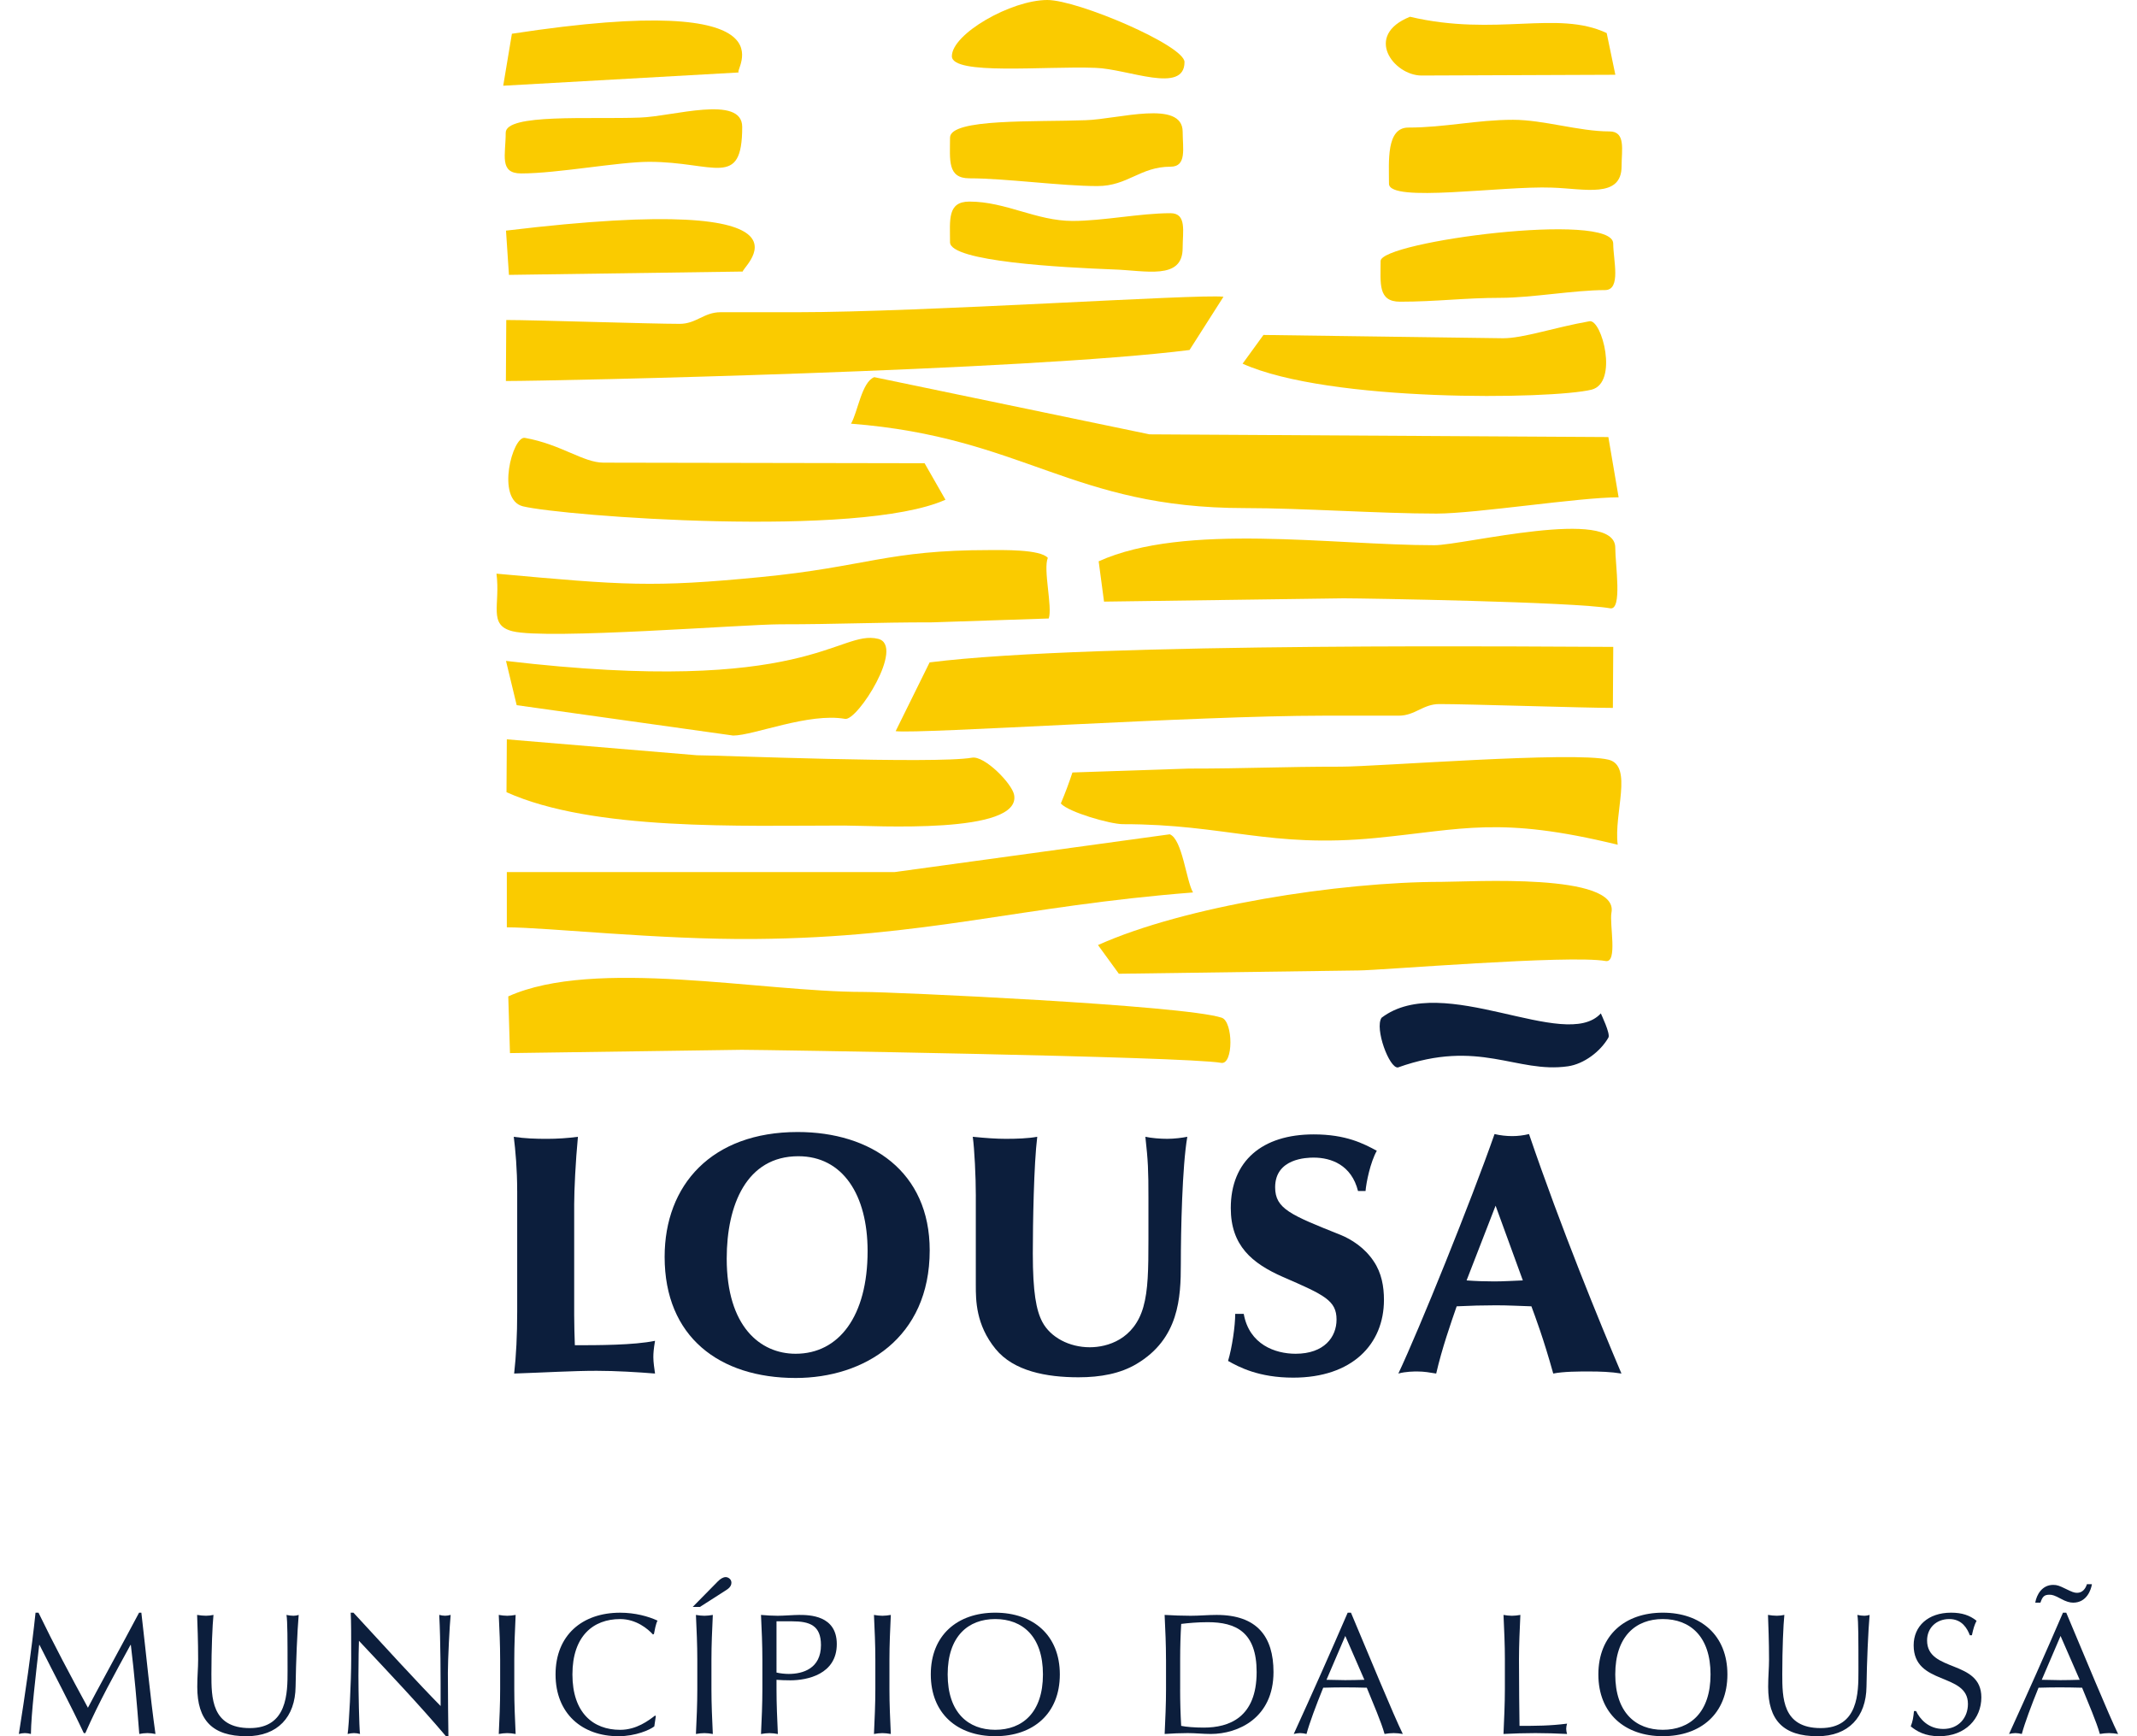
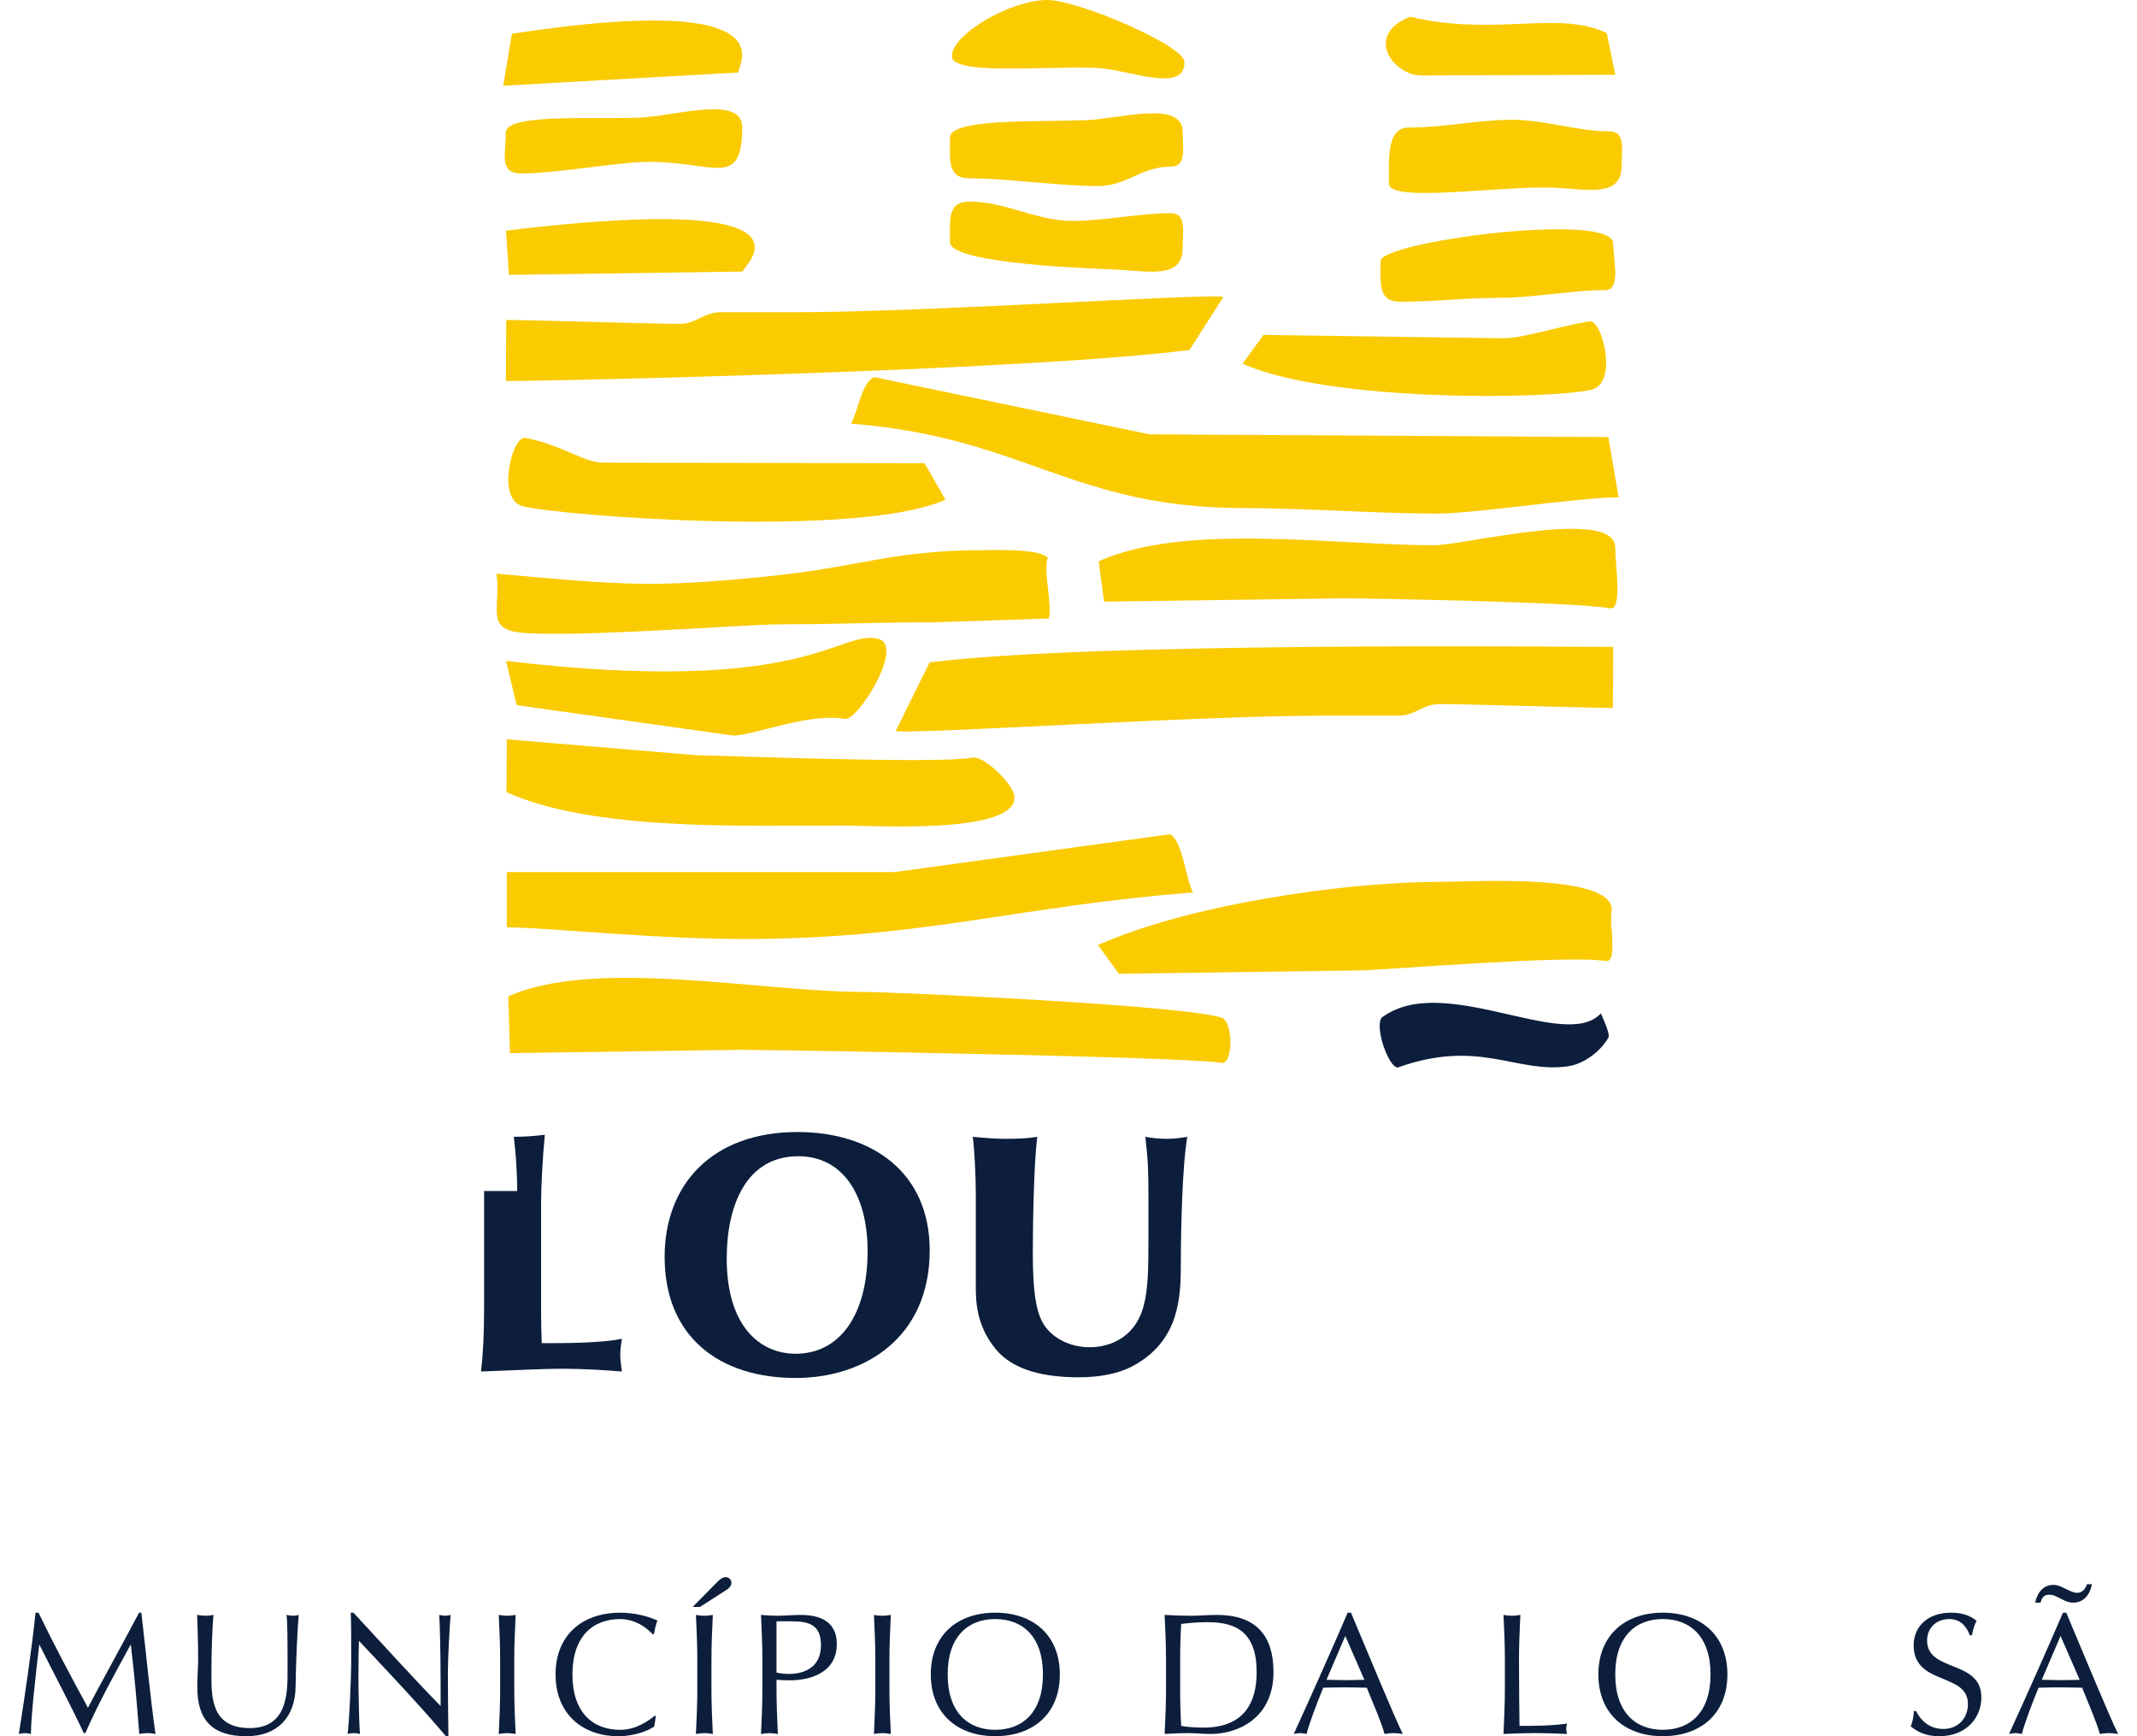
<svg xmlns="http://www.w3.org/2000/svg" version="1.1" id="Layer_1" x="0px" y="0px" width="96px" height="78px" viewBox="0 0 96 78" enable-background="new 0 0 96 78" xml:space="preserve">
  <g>
    <g>
      <path fill="#0C1E3C" d="M1.729,72.45c0.705,1.457,1.433,2.821,2.221,4.271c0.31-0.604,1.541-2.837,2.298-4.271H6.35    c0.232,1.984,0.386,3.673,0.634,5.449C6.86,77.876,6.744,77.86,6.62,77.86c-0.124,0-0.239,0.016-0.363,0.039    c-0.109-1.388-0.217-2.675-0.379-4H5.862c-0.705,1.294-1.417,2.565-2.028,3.961h-0.07c-0.603-1.286-1.315-2.62-1.989-3.961H1.761    c-0.147,1.279-0.364,3.124-0.372,4c-0.094-0.023-0.178-0.039-0.271-0.039c-0.092,0-0.178,0.016-0.271,0.039    c0.271-1.713,0.58-3.807,0.75-5.449H1.729z" />
      <path fill="#0C1E3C" d="M12.87,72.551c0.101,0.022,0.209,0.038,0.317,0.038c0.078,0,0.163-0.016,0.231-0.038    c-0.061,0.721-0.123,2.085-0.139,3.217C13.265,77.14,12.468,78,11.075,78c-1.532,0-2.213-0.714-2.213-2.217    c0-0.48,0.039-0.837,0.039-1.226c0-0.853-0.031-1.558-0.046-2.007c0.124,0.022,0.278,0.038,0.402,0.038    c0.108,0,0.232-0.016,0.333-0.038c-0.046,0.457-0.093,1.511-0.093,2.658c0,1.054,0,2.427,1.726,2.427    c1.695,0,1.695-1.589,1.695-2.566C12.917,73.597,12.917,72.853,12.87,72.551z" />
      <path fill="#0C1E3C" d="M20.033,78c-1.176-1.388-2.584-2.877-3.908-4.286c-0.007,0.286-0.023,0.751-0.023,1.573    c0,0.666,0.031,2.301,0.07,2.612c-0.085-0.023-0.178-0.039-0.271-0.039s-0.186,0.016-0.286,0.039    c0.062-0.365,0.162-2.35,0.162-3.372c0-0.977,0-1.729-0.023-2.077h0.124c1.261,1.372,2.972,3.239,3.916,4.193    c0-1.388,0-2.899-0.062-4.093c0.086,0.022,0.178,0.038,0.264,0.038s0.162-0.016,0.248-0.038c-0.045,0.457-0.124,1.991-0.124,2.597    c0,0.79,0.016,2.504,0.024,2.853H20.033z" />
      <path fill="#0C1E3C" d="M22.468,74.558c0-0.666-0.03-1.341-0.062-2.007c0.131,0.022,0.256,0.038,0.38,0.038    c0.124,0,0.248-0.016,0.378-0.038c-0.03,0.666-0.061,1.341-0.061,2.007v1.334c0,0.667,0.031,1.341,0.061,2.008    c-0.131-0.023-0.255-0.039-0.378-0.039c-0.124,0-0.249,0.016-0.38,0.039c0.032-0.667,0.062-1.341,0.062-2.008V74.558z" />
      <path fill="#0C1E3C" d="M29.393,77.558C29.2,77.713,28.557,78,27.783,78c-1.633,0-2.826-1.016-2.826-2.775    c0-1.759,1.192-2.774,2.902-2.774c0.666,0,1.262,0.162,1.679,0.356c-0.077,0.14-0.131,0.442-0.162,0.604l-0.046,0.016    c-0.217-0.24-0.743-0.69-1.471-0.69c-1.214,0-2.144,0.768-2.144,2.488s0.929,2.488,2.144,2.488c0.736,0,1.278-0.419,1.572-0.644    l0.03,0.031L29.393,77.558z" />
      <path fill="#0C1E3C" d="M32.253,71.039c0.109-0.109,0.232-0.187,0.349-0.187c0.1,0,0.255,0.086,0.255,0.249    c0,0.186-0.155,0.286-0.278,0.363l-1.138,0.729h-0.324L32.253,71.039z M31.325,74.558c0-0.666-0.031-1.341-0.062-2.007    c0.132,0.022,0.256,0.038,0.38,0.038c0.124,0,0.248-0.016,0.379-0.038c-0.031,0.666-0.062,1.341-0.062,2.007v1.334    c0,0.667,0.031,1.341,0.062,2.008c-0.131-0.023-0.255-0.039-0.379-0.039c-0.124,0-0.248,0.016-0.38,0.039    c0.032-0.667,0.062-1.341,0.062-2.008V74.558z" />
      <path fill="#0C1E3C" d="M34.248,74.558c0-0.666-0.03-1.341-0.062-2.007c0.248,0.022,0.504,0.038,0.751,0.038    c0.248,0,0.743-0.038,0.96-0.038c0.464,0,1.694,0.016,1.694,1.31c0,1.364-1.338,1.628-2.082,1.628    c-0.231,0-0.425-0.008-0.626-0.023v0.427c0,0.667,0.031,1.341,0.061,2.008c-0.131-0.023-0.254-0.039-0.378-0.039    c-0.125,0-0.248,0.016-0.38,0.039c0.032-0.667,0.062-1.341,0.062-2.008V74.558z M34.883,75.14    c0.162,0.039,0.378,0.062,0.549,0.062c0.634,0,1.448-0.241,1.448-1.295c0-0.885-0.503-1.069-1.3-1.069h-0.697V75.14z" />
      <path fill="#0C1E3C" d="M39.323,74.558c0-0.666-0.031-1.341-0.062-2.007c0.131,0.022,0.255,0.038,0.378,0.038    c0.125,0,0.249-0.016,0.379-0.038c-0.031,0.666-0.062,1.341-0.062,2.007v1.334c0,0.667,0.031,1.341,0.062,2.008    c-0.131-0.023-0.255-0.039-0.379-0.039c-0.123,0-0.247,0.016-0.378,0.039c0.03-0.667,0.062-1.341,0.062-2.008V74.558z" />
      <path fill="#0C1E3C" d="M44.708,72.45c1.71,0,2.903,1.016,2.903,2.774c0,1.76-1.192,2.775-2.903,2.775    c-1.703,0-2.894-1.016-2.894-2.775C41.813,73.466,43.005,72.45,44.708,72.45z M44.708,72.736c-1.207,0-2.136,0.768-2.136,2.488    s0.929,2.488,2.136,2.488c1.215,0,2.144-0.768,2.144-2.488S45.923,72.736,44.708,72.736z" />
      <path fill="#0C1E3C" d="M52.38,74.558c0-0.666-0.03-1.341-0.062-2.007c0.387,0.022,0.782,0.038,1.169,0.038    s0.781-0.038,1.168-0.038c1.812,0,2.554,0.969,2.554,2.565c0,2.07-1.594,2.783-2.816,2.783c-0.349,0-0.688-0.039-1.037-0.039    c-0.348,0-0.688,0.016-1.037,0.039c0.031-0.667,0.062-1.341,0.062-2.008V74.558z M53.015,75.892c0,0.55,0.016,1.108,0.047,1.643    c0.217,0.047,0.618,0.078,1.014,0.078c1.138,0,2.376-0.45,2.376-2.496c0-1.798-0.929-2.24-2.198-2.24    c-0.456,0-0.874,0.039-1.191,0.078c-0.031,0.495-0.047,1.046-0.047,1.604V75.892z" />
      <path fill="#0C1E3C" d="M60.689,72.45c0.758,1.798,1.919,4.619,2.329,5.449c-0.14-0.023-0.271-0.039-0.41-0.039    c-0.14,0-0.271,0.016-0.41,0.039c-0.147-0.535-0.519-1.388-0.798-2.078c-0.333-0.008-0.673-0.015-1.014-0.015    c-0.317,0-0.627,0.007-0.944,0.015c-0.324,0.799-0.619,1.589-0.75,2.078c-0.102-0.023-0.193-0.039-0.287-0.039    c-0.092,0-0.186,0.016-0.286,0.039c0.828-1.814,1.633-3.62,2.423-5.449H60.689z M60.434,73.496l-0.844,1.969    c0.271,0,0.564,0.016,0.836,0.016c0.286,0,0.58-0.008,0.866-0.016L60.434,73.496z" />
      <path fill="#0C1E3C" d="M67.604,74.558c0-0.666-0.032-1.341-0.062-2.007c0.132,0.022,0.255,0.038,0.379,0.038    s0.246-0.016,0.378-0.038c-0.03,0.666-0.062,1.341-0.062,2.007c0,1.303,0.016,2.218,0.024,2.977c0.728,0,1.362,0,2.136-0.1    c-0.023,0.076-0.039,0.153-0.039,0.231s0.016,0.155,0.039,0.233c-0.473-0.023-0.952-0.039-1.424-0.039    c-0.48,0-0.953,0.016-1.432,0.039c0.029-0.667,0.062-1.341,0.062-2.008V74.558z" />
      <path fill="#0C1E3C" d="M74.697,72.45c1.711,0,2.903,1.016,2.903,2.774c0,1.76-1.192,2.775-2.903,2.775    c-1.701,0-2.894-1.016-2.894-2.775C71.804,73.466,72.996,72.45,74.697,72.45z M74.697,72.736c-1.206,0-2.135,0.768-2.135,2.488    s0.929,2.488,2.135,2.488c1.216,0,2.145-0.768,2.145-2.488S75.913,72.736,74.697,72.736z" />
-       <path fill="#0C1E3C" d="M83.439,72.551c0.101,0.022,0.209,0.038,0.317,0.038c0.077,0,0.162-0.016,0.232-0.038    c-0.062,0.721-0.124,2.085-0.14,3.217C83.834,77.14,83.037,78,81.645,78c-1.532,0-2.214-0.714-2.214-2.217    c0-0.48,0.039-0.837,0.039-1.226c0-0.853-0.032-1.558-0.047-2.007c0.124,0.022,0.278,0.038,0.401,0.038    c0.109,0,0.233-0.016,0.334-0.038c-0.046,0.457-0.093,1.511-0.093,2.658c0,1.054,0,2.427,1.726,2.427    c1.695,0,1.695-1.589,1.695-2.566C83.486,73.597,83.486,72.853,83.439,72.551z" />
      <path fill="#0C1E3C" d="M86.075,76.868c0.171,0.364,0.558,0.806,1.224,0.806c0.688,0,1.106-0.503,1.106-1.124    c0-1.427-2.438-0.813-2.438-2.635c0-0.86,0.65-1.465,1.68-1.465c0.486,0,0.836,0.116,1.146,0.364    c-0.093,0.178-0.147,0.356-0.21,0.651H88.49c-0.108-0.287-0.341-0.729-0.922-0.729c-0.579,0-0.998,0.396-0.998,0.962    c0,1.449,2.438,0.844,2.438,2.558c0,0.945-0.704,1.744-1.896,1.744c-0.642,0-1.006-0.225-1.276-0.442    c0.093-0.24,0.115-0.396,0.146-0.689H86.075z" />
      <path fill="#0C1E3C" d="M92.821,72.45c0.759,1.798,1.92,4.619,2.33,5.449c-0.14-0.023-0.271-0.039-0.41-0.039    c-0.139,0-0.271,0.016-0.41,0.039c-0.147-0.535-0.519-1.388-0.797-2.078c-0.333-0.008-0.674-0.015-1.014-0.015    c-0.318,0-0.627,0.007-0.944,0.015c-0.325,0.799-0.619,1.589-0.751,2.078c-0.101-0.023-0.193-0.039-0.286-0.039    c-0.094,0-0.186,0.016-0.287,0.039c0.829-1.814,1.634-3.62,2.423-5.449H92.821z M91.429,72c0.062-0.364,0.31-0.798,0.805-0.798    c0.179,0,0.279,0.038,0.564,0.178c0.287,0.14,0.38,0.178,0.512,0.178c0.24,0,0.379-0.186,0.44-0.387h0.225    C93.937,71.419,93.743,72,93.132,72c-0.148,0-0.317-0.046-0.558-0.178c-0.271-0.147-0.379-0.179-0.503-0.179    c-0.24,0-0.317,0.086-0.409,0.356H91.429z M92.566,73.496l-0.844,1.969c0.271,0,0.564,0.016,0.837,0.016    c0.286,0,0.58-0.008,0.866-0.016L92.566,73.496z" />
    </g>
    <path fill="#FACB00" d="M54.88,45.72c-1.747-0.569-14.789-1.157-16.095-1.157c-4.616,0-12.069-1.549-15.952,0.2l0.076,2.548   l10.415-0.148c0.919,0,19.907,0.296,21.533,0.586C55.414,47.849,55.403,45.89,54.88,45.72z" />
    <path fill="#FACB00" d="M72.391,41c0.348-1.804-6.322-1.382-7.628-1.382c-4.616,0-11.555,1.092-15.438,2.839l0.937,1.289   l10.764-0.148c0.919,0,9.476-0.714,11.102-0.424C72.685,43.274,72.293,41.511,72.391,41z" />
-     <path fill-rule="evenodd" clip-rule="evenodd" fill="#FACB00" d="M47.655,36.097c0.217-0.522,0.348-0.871,0.522-1.393l5.225-0.175   c2.655,0,4.18-0.086,6.836-0.086c1.61,0,10.461-0.701,12.024-0.313c1.117,0.276,0.227,2.416,0.41,3.82   c-5.329-1.3-6.939-0.686-10.87-0.303c-4.763,0.463-6.745-0.621-11.36-0.621C49.876,37.025,48.003,36.489,47.655,36.097z" />
    <path fill-rule="evenodd" clip-rule="evenodd" fill="#FACB00" d="M22.768,41.661c1.785,0,6.794,0.559,11.146,0.523   c7.718-0.063,11.886-1.481,19.68-2.09c-0.306-0.523-0.479-2.395-1.045-2.613l-12.366,1.698H22.768V41.661z" />
    <path fill-rule="evenodd" clip-rule="evenodd" fill="#FACB00" d="M72.455,31.803l0.017-2.741c-2.264,0-23.396-0.232-30.711,0.696   l-1.526,3.09c1.177,0.13,13.455-0.696,19.201-0.696c1.307,0,2.091,0,3.396,0c0.74,0,1.089-0.522,1.829-0.522   C65.924,31.629,71.192,31.803,72.455,31.803z" />
    <path fill="#FACB00" d="M22.731,29.692l0.48,1.988l9.725,1.365c0.918,0,3.402-1.04,5.028-0.749c0.557,0.1,2.705-3.292,1.485-3.596   C37.665,28.264,36.337,31.299,22.731,29.692z" />
    <path fill="#FACB00" d="M72.562,24.603c0-1.837-6.819-0.109-8.126-0.109c-4.615,0-11.198-1.026-15.081,0.723l0.241,1.811   l10.762-0.148c0.919,0,10.348,0.157,11.974,0.448C72.89,27.426,72.562,25.377,72.562,24.603z" />
    <path fill-rule="evenodd" clip-rule="evenodd" fill="#FACB00" d="M47.071,25.062c-0.218,0.522,0.216,2.202,0.042,2.724   l-5.224,0.173c-2.656,0-4.18,0.088-6.835,0.088c-1.611,0-10.461,0.7-12.025,0.313c-1.118-0.276-0.542-1.184-0.726-2.588   c5.747,0.523,7.01,0.625,11.865,0.154c4.762-0.463,5.675-1.214,10.291-1.214C45.024,24.713,46.723,24.67,47.071,25.062z" />
    <path fill-rule="evenodd" clip-rule="evenodd" fill="#FACB00" d="M72.713,22.342c-1.785,0-6.396,0.731-8.181,0.731   c-2.569,0-6.038-0.247-8.607-0.247c-7.793,0-9.902-3.184-17.695-3.792c0.305-0.522,0.479-1.873,1.045-2.09l12.365,2.569   l20.612,0.122L72.713,22.342z" />
    <path fill="#FACB00" d="M42.472,22.45l-0.937-1.639l-14.42-0.026c-0.918,0-1.908-0.823-3.534-1.113   c-0.557-0.1-1.312,2.769-0.092,3.074C25.274,23.181,38.589,24.197,42.472,22.45z" />
    <path fill-rule="evenodd" clip-rule="evenodd" fill="#FACB00" d="M22.743,14.376l-0.017,2.741c2.265,0,23.396-0.465,30.711-1.393   l1.525-2.393c-1.176-0.131-13.454,0.696-19.202,0.696c-1.305,0-2.089,0-3.396,0c-0.741,0-1.088,0.522-1.829,0.522   C29.274,14.55,24.006,14.376,22.743,14.376z" />
    <path fill="#FACB00" d="M55.821,16.338l0.937-1.29l10.763,0.148c0.919,0,2.257-0.475,3.883-0.764   c0.558-0.1,1.312,2.769,0.092,3.074C69.71,17.942,59.704,18.087,55.821,16.338z" />
    <path fill="#FACB00" d="M22.731,10.361l0.132,1.988l10.522-0.15C33.067,12.199,38.015,8.517,22.731,10.361z" />
    <path fill="#FACB00" d="M22.996,1.516l-0.39,2.335l10.587-0.596C32.875,3.255,36.154-0.502,22.996,1.516z" />
    <path fill-rule="evenodd" clip-rule="evenodd" fill="#FACB00" d="M72.566,3.359c-1.785,0-6.919,0.034-8.704,0.034   c-1.254,0-2.616-1.801-0.521-2.64c3.854,0.908,6.628-0.314,8.836,0.733L72.566,3.359z" />
    <path fill="#FACB00" d="M45.556,35.706c0.348,1.804-6.322,1.382-7.628,1.382c-4.614,0-11.292,0.25-15.175-1.499l0.015-2.374   l8.538,0.715c0.919,0,10.734,0.401,12.36,0.109C44.223,33.94,45.458,35.195,45.556,35.706z" />
    <path fill-rule="evenodd" clip-rule="evenodd" fill="#FACB00" d="M62.021,11.725c0,1.001-0.13,1.829,0.871,1.829   c1.633,0,2.896-0.174,4.527-0.174c1.371,0,3.31-0.348,4.681-0.348c0.74,0,0.37-1.35,0.37-2.09   C72.47,9.482,62.021,10.854,62.021,11.725z" />
    <path fill-rule="evenodd" clip-rule="evenodd" fill="#FACB00" d="M62.397,8.255c0-1.001-0.132-2.524,0.87-2.524   c1.634,0,3.07-0.349,4.703-0.349c1.372,0,2.961,0.522,4.332,0.522c0.741,0,0.544,0.827,0.544,1.567   c0,1.458-1.676,1.002-3.134,0.958C67.47,8.343,62.397,9.126,62.397,8.255z" />
    <path fill-rule="evenodd" clip-rule="evenodd" fill="#FACB00" d="M42.678,6.183c0,1.001-0.13,1.828,0.872,1.828   c1.632,0,4.114,0.348,5.747,0.348c1.372,0,1.916-0.87,3.287-0.87c0.74,0,0.545-0.827,0.545-1.567c0-1.459-2.896-0.566-4.354-0.522   C46.532,5.486,42.678,5.311,42.678,6.183z" />
    <path fill-rule="evenodd" clip-rule="evenodd" fill="#FACB00" d="M42.678,10.884c0-1.001-0.13-1.828,0.872-1.828   c1.632,0,3.003,0.87,4.637,0.87c1.371,0,3.025-0.348,4.396-0.348c0.74,0,0.545,0.828,0.545,1.568c0,1.459-1.677,1.001-3.135,0.958   C47.75,12.016,42.678,11.755,42.678,10.884z" />
    <path fill-rule="evenodd" clip-rule="evenodd" fill="#FACB00" d="M22.718,5.963c0,1.002-0.306,1.829,0.696,1.829   c1.633,0,4.376-0.522,5.748-0.522c2.929,0,4.18,1.234,4.18-1.568c0-1.458-3.135-0.464-4.593-0.42   C26.506,5.368,22.718,5.092,22.718,5.963z" />
    <path fill-rule="evenodd" clip-rule="evenodd" fill="#FACB00" d="M42.761,2.525C42.761,1.524,45.417,0,47.05,0   c1.372,0,6.161,2.046,6.161,2.787c0,1.458-2.547,0.304-4.006,0.261C46.962,2.96,42.761,3.396,42.761,2.525z" />
    <g>
-       <path fill="#0C1E3C" d="M23.233,53.507c0-0.98-0.076-1.823-0.153-2.436c0.491,0.076,0.981,0.092,1.487,0.092    c0.475,0,0.935-0.032,1.395-0.092c-0.107,1.119-0.168,2.406-0.168,3.035v4.98c0,0.445,0.015,0.905,0.03,1.349    c0.997,0,2.667,0,3.602-0.199c-0.061,0.367-0.076,0.552-0.076,0.735c0,0.229,0.046,0.521,0.076,0.736    c-0.767-0.062-1.763-0.123-2.621-0.123c-1.072,0-2.313,0.076-3.708,0.123c0.091-0.812,0.137-1.702,0.137-2.79V53.507z" />
+       <path fill="#0C1E3C" d="M23.233,53.507c0-0.98-0.076-1.823-0.153-2.436c0.475,0,0.935-0.032,1.395-0.092c-0.107,1.119-0.168,2.406-0.168,3.035v4.98c0,0.445,0.015,0.905,0.03,1.349    c0.997,0,2.667,0,3.602-0.199c-0.061,0.367-0.076,0.552-0.076,0.735c0,0.229,0.046,0.521,0.076,0.736    c-0.767-0.062-1.763-0.123-2.621-0.123c-1.072,0-2.313,0.076-3.708,0.123c0.091-0.812,0.137-1.702,0.137-2.79V53.507z" />
      <path fill="#0C1E3C" d="M35.742,61.906c-3.418,0-5.885-1.84-5.885-5.441c0-3.233,2.115-5.609,5.977-5.609    c3.295,0,5.931,1.777,5.931,5.317C41.764,60.112,38.821,61.906,35.742,61.906z M35.864,51.944c-2.33,0-3.218,2.192-3.218,4.598    c0,3.049,1.502,4.276,3.096,4.276c1.945,0,3.233-1.687,3.233-4.614C38.975,53.676,37.856,51.944,35.864,51.944z" />
      <path fill="#0C1E3C" d="M43.837,53.737c0-0.874-0.062-2.13-0.138-2.667c0.598,0.061,1.073,0.092,1.486,0.092    c0.475,0,0.997-0.016,1.411-0.092c-0.154,1.226-0.199,3.923-0.199,5.241c0,1.748,0.153,2.56,0.429,3.081    c0.368,0.69,1.21,1.134,2.13,1.134c0.797,0,1.992-0.353,2.406-1.809c0.214-0.75,0.229-1.686,0.229-3.05v-1.839    c0-1.272-0.016-1.655-0.138-2.758c0.275,0.061,0.675,0.092,0.98,0.092c0.321,0,0.675-0.046,0.904-0.092    c-0.229,1.318-0.291,4.229-0.291,5.716c0,1.502-0.077,3.356-1.992,4.491c-0.721,0.43-1.609,0.598-2.605,0.598    c-1.44,0-2.912-0.275-3.725-1.272c-0.888-1.088-0.888-2.191-0.888-2.865V53.737z" />
-       <path fill="#0C1E3C" d="M61.006,53.507c-0.292-1.164-1.196-1.501-1.992-1.501c-0.307,0-1.731,0.03-1.731,1.333    c0,0.965,0.689,1.241,2.957,2.146c0.444,0.184,1.057,0.552,1.471,1.18c0.354,0.521,0.46,1.134,0.46,1.732    c0,1.992-1.425,3.494-4.076,3.494c-1.549,0-2.438-0.475-2.927-0.751c0.184-0.613,0.321-1.579,0.321-2.115h0.383    c0.246,1.379,1.411,1.793,2.33,1.793c1.287,0,1.839-0.752,1.839-1.534c0-0.858-0.536-1.104-2.406-1.916    c-1.395-0.613-2.345-1.41-2.345-3.095c0-2.115,1.41-3.31,3.725-3.31c1.455,0,2.236,0.414,2.835,0.735    c-0.292,0.521-0.475,1.425-0.506,1.808H61.006z" />
-       <path fill="#0C1E3C" d="M67.139,50.948c0.261,0.062,0.536,0.092,0.797,0.092c0.246,0,0.506-0.031,0.752-0.092    c1.44,4.229,3.202,8.521,4.152,10.759c-0.475-0.077-0.964-0.093-1.439-0.093c-0.506,0-1.15,0-1.625,0.093    c-0.444-1.595-0.812-2.56-0.981-3.02c-0.521-0.016-1.041-0.046-1.594-0.046c-0.566,0-1.164,0.016-1.763,0.046    c-0.26,0.751-0.659,1.885-0.92,3.02c-0.29-0.047-0.536-0.093-0.842-0.093c-0.154,0-0.521,0-0.858,0.093    C63.752,59.729,66.082,53.967,67.139,50.948z M67.186,54.166l-1.303,3.357c0.414,0.031,0.827,0.045,1.242,0.045    c0.429,0,0.857-0.03,1.285-0.045L67.186,54.166z" />
    </g>
    <path fill-rule="evenodd" clip-rule="evenodd" fill="#0C1E3C" d="M62.799,47.956c3.658-1.307,5.318,0.279,7.636-0.052   c0.717-0.103,1.458-0.66,1.819-1.289c0.1-0.173-0.33-1.054-0.34-1.088c-1.604,1.755-7.09-1.903-9.851,0.196   C61.745,46.199,62.408,48,62.799,47.956z" />
  </g>
</svg>